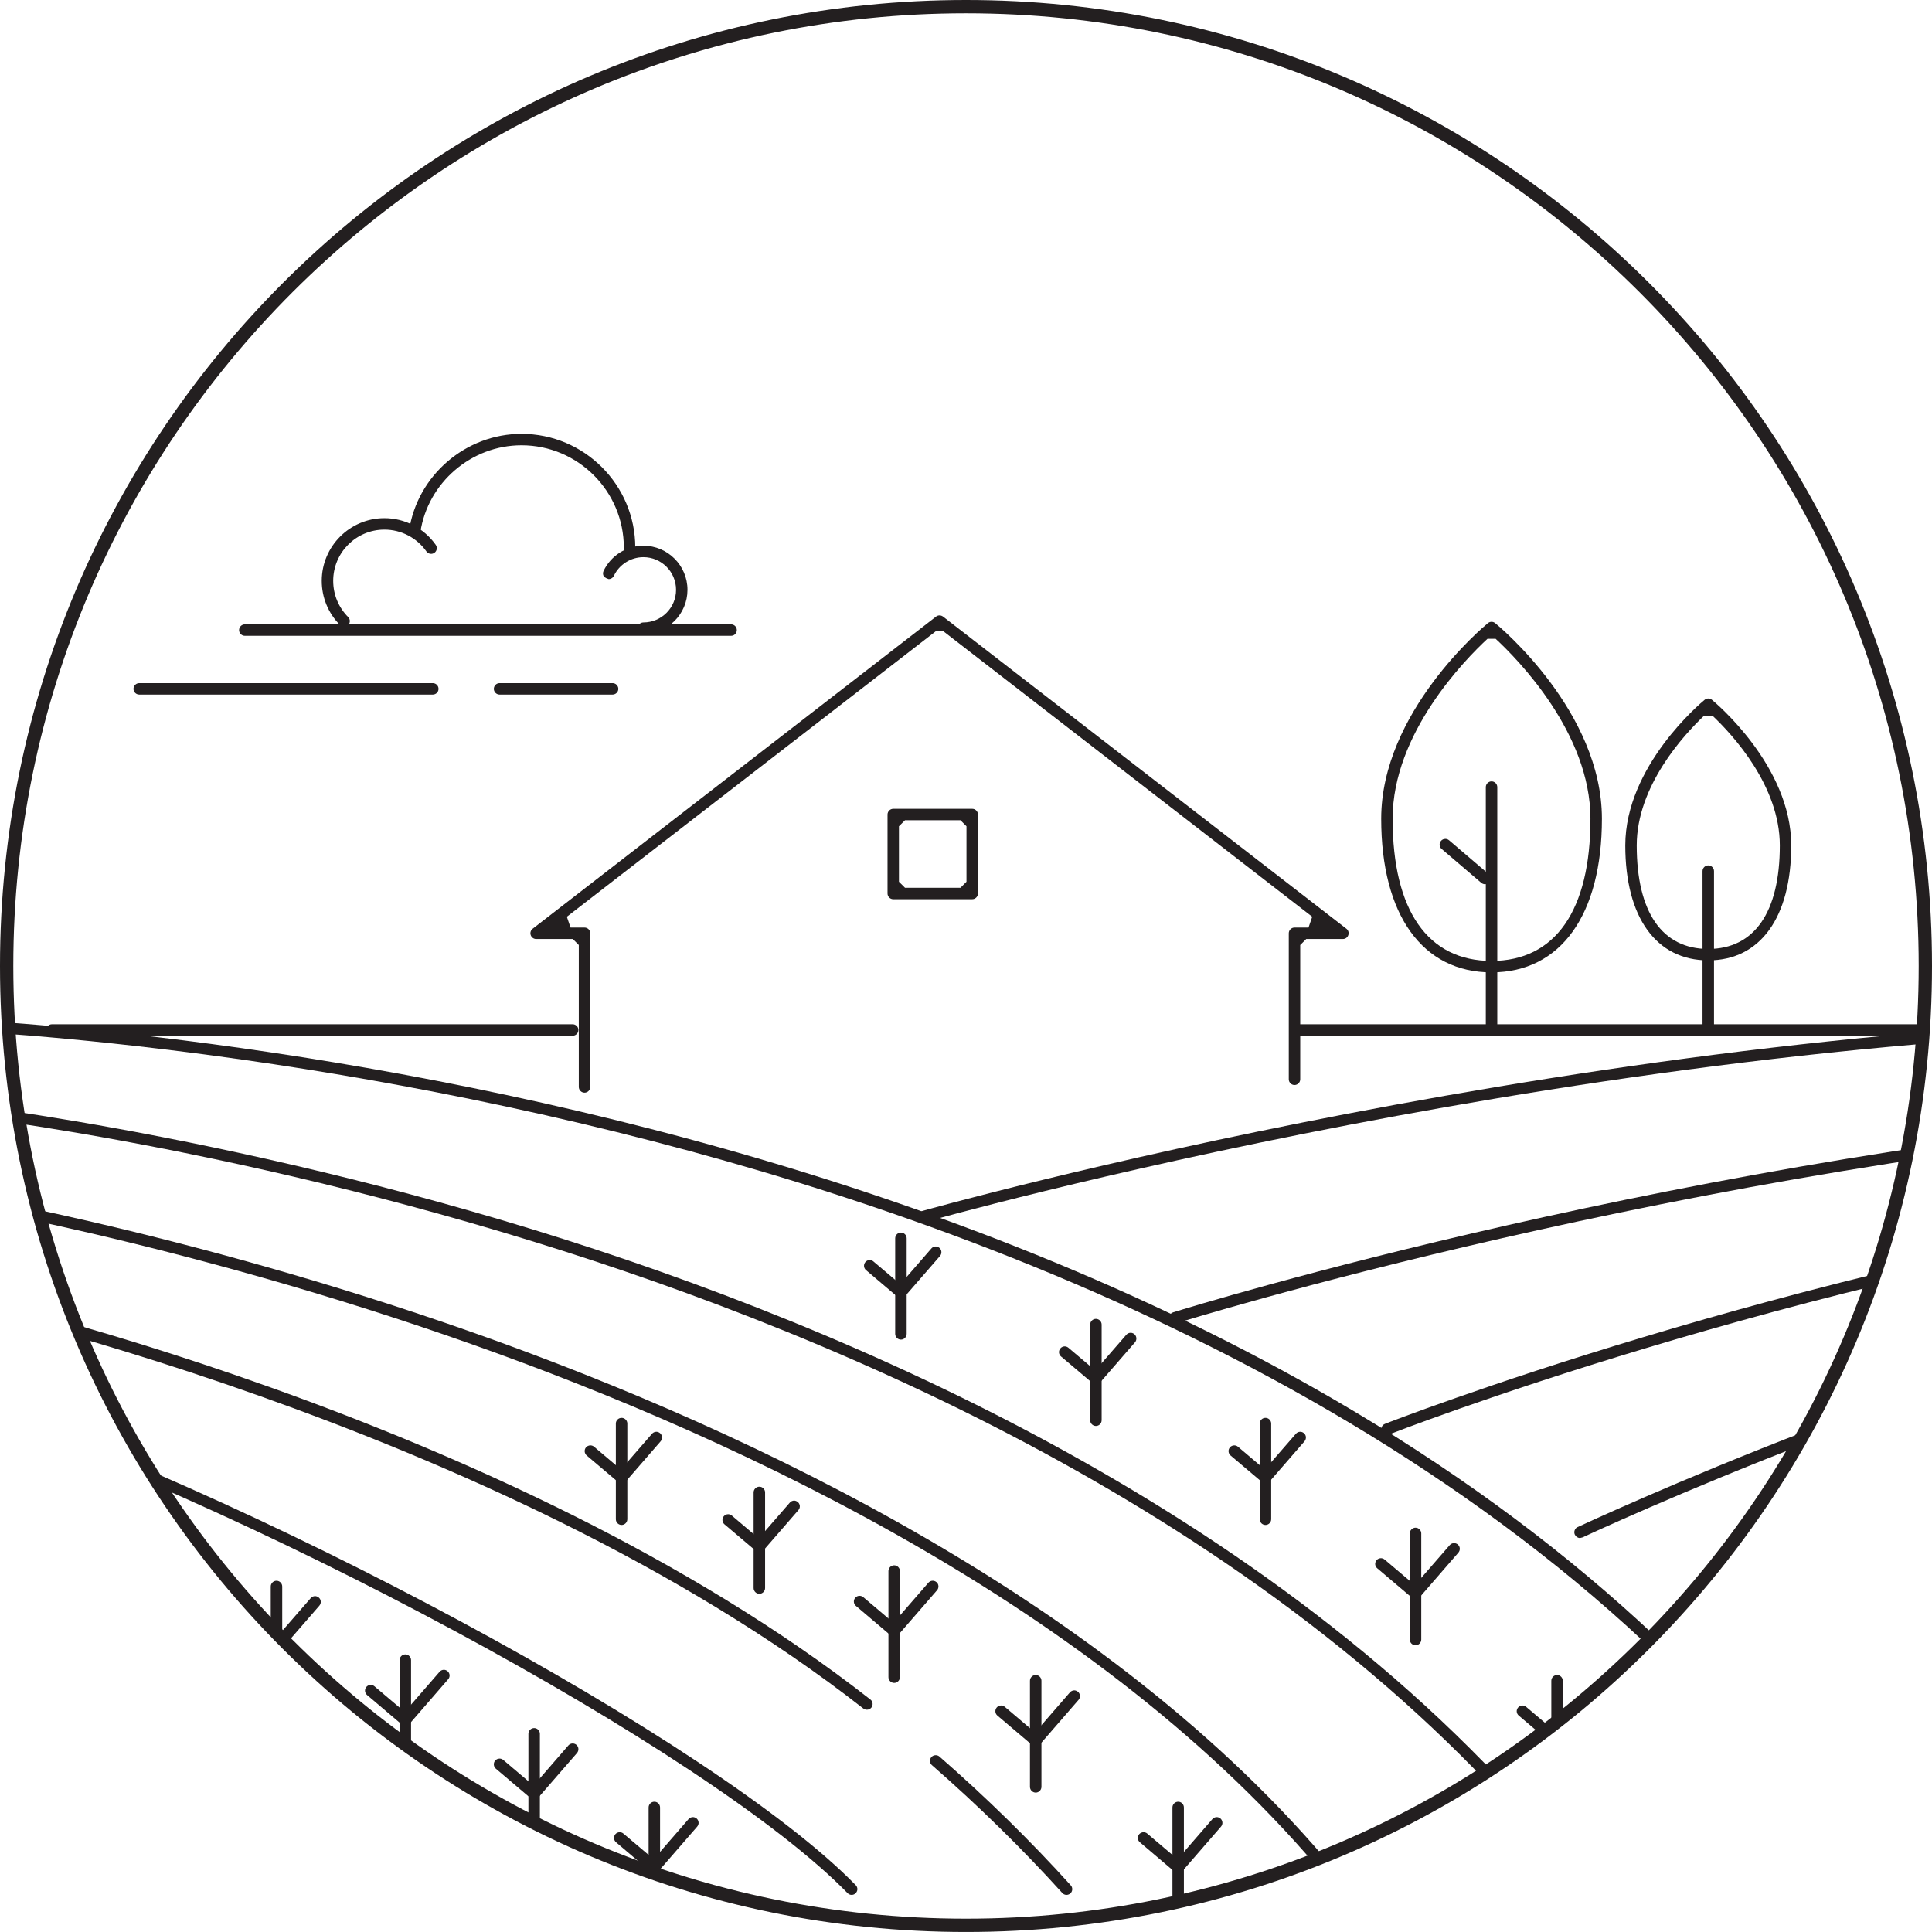
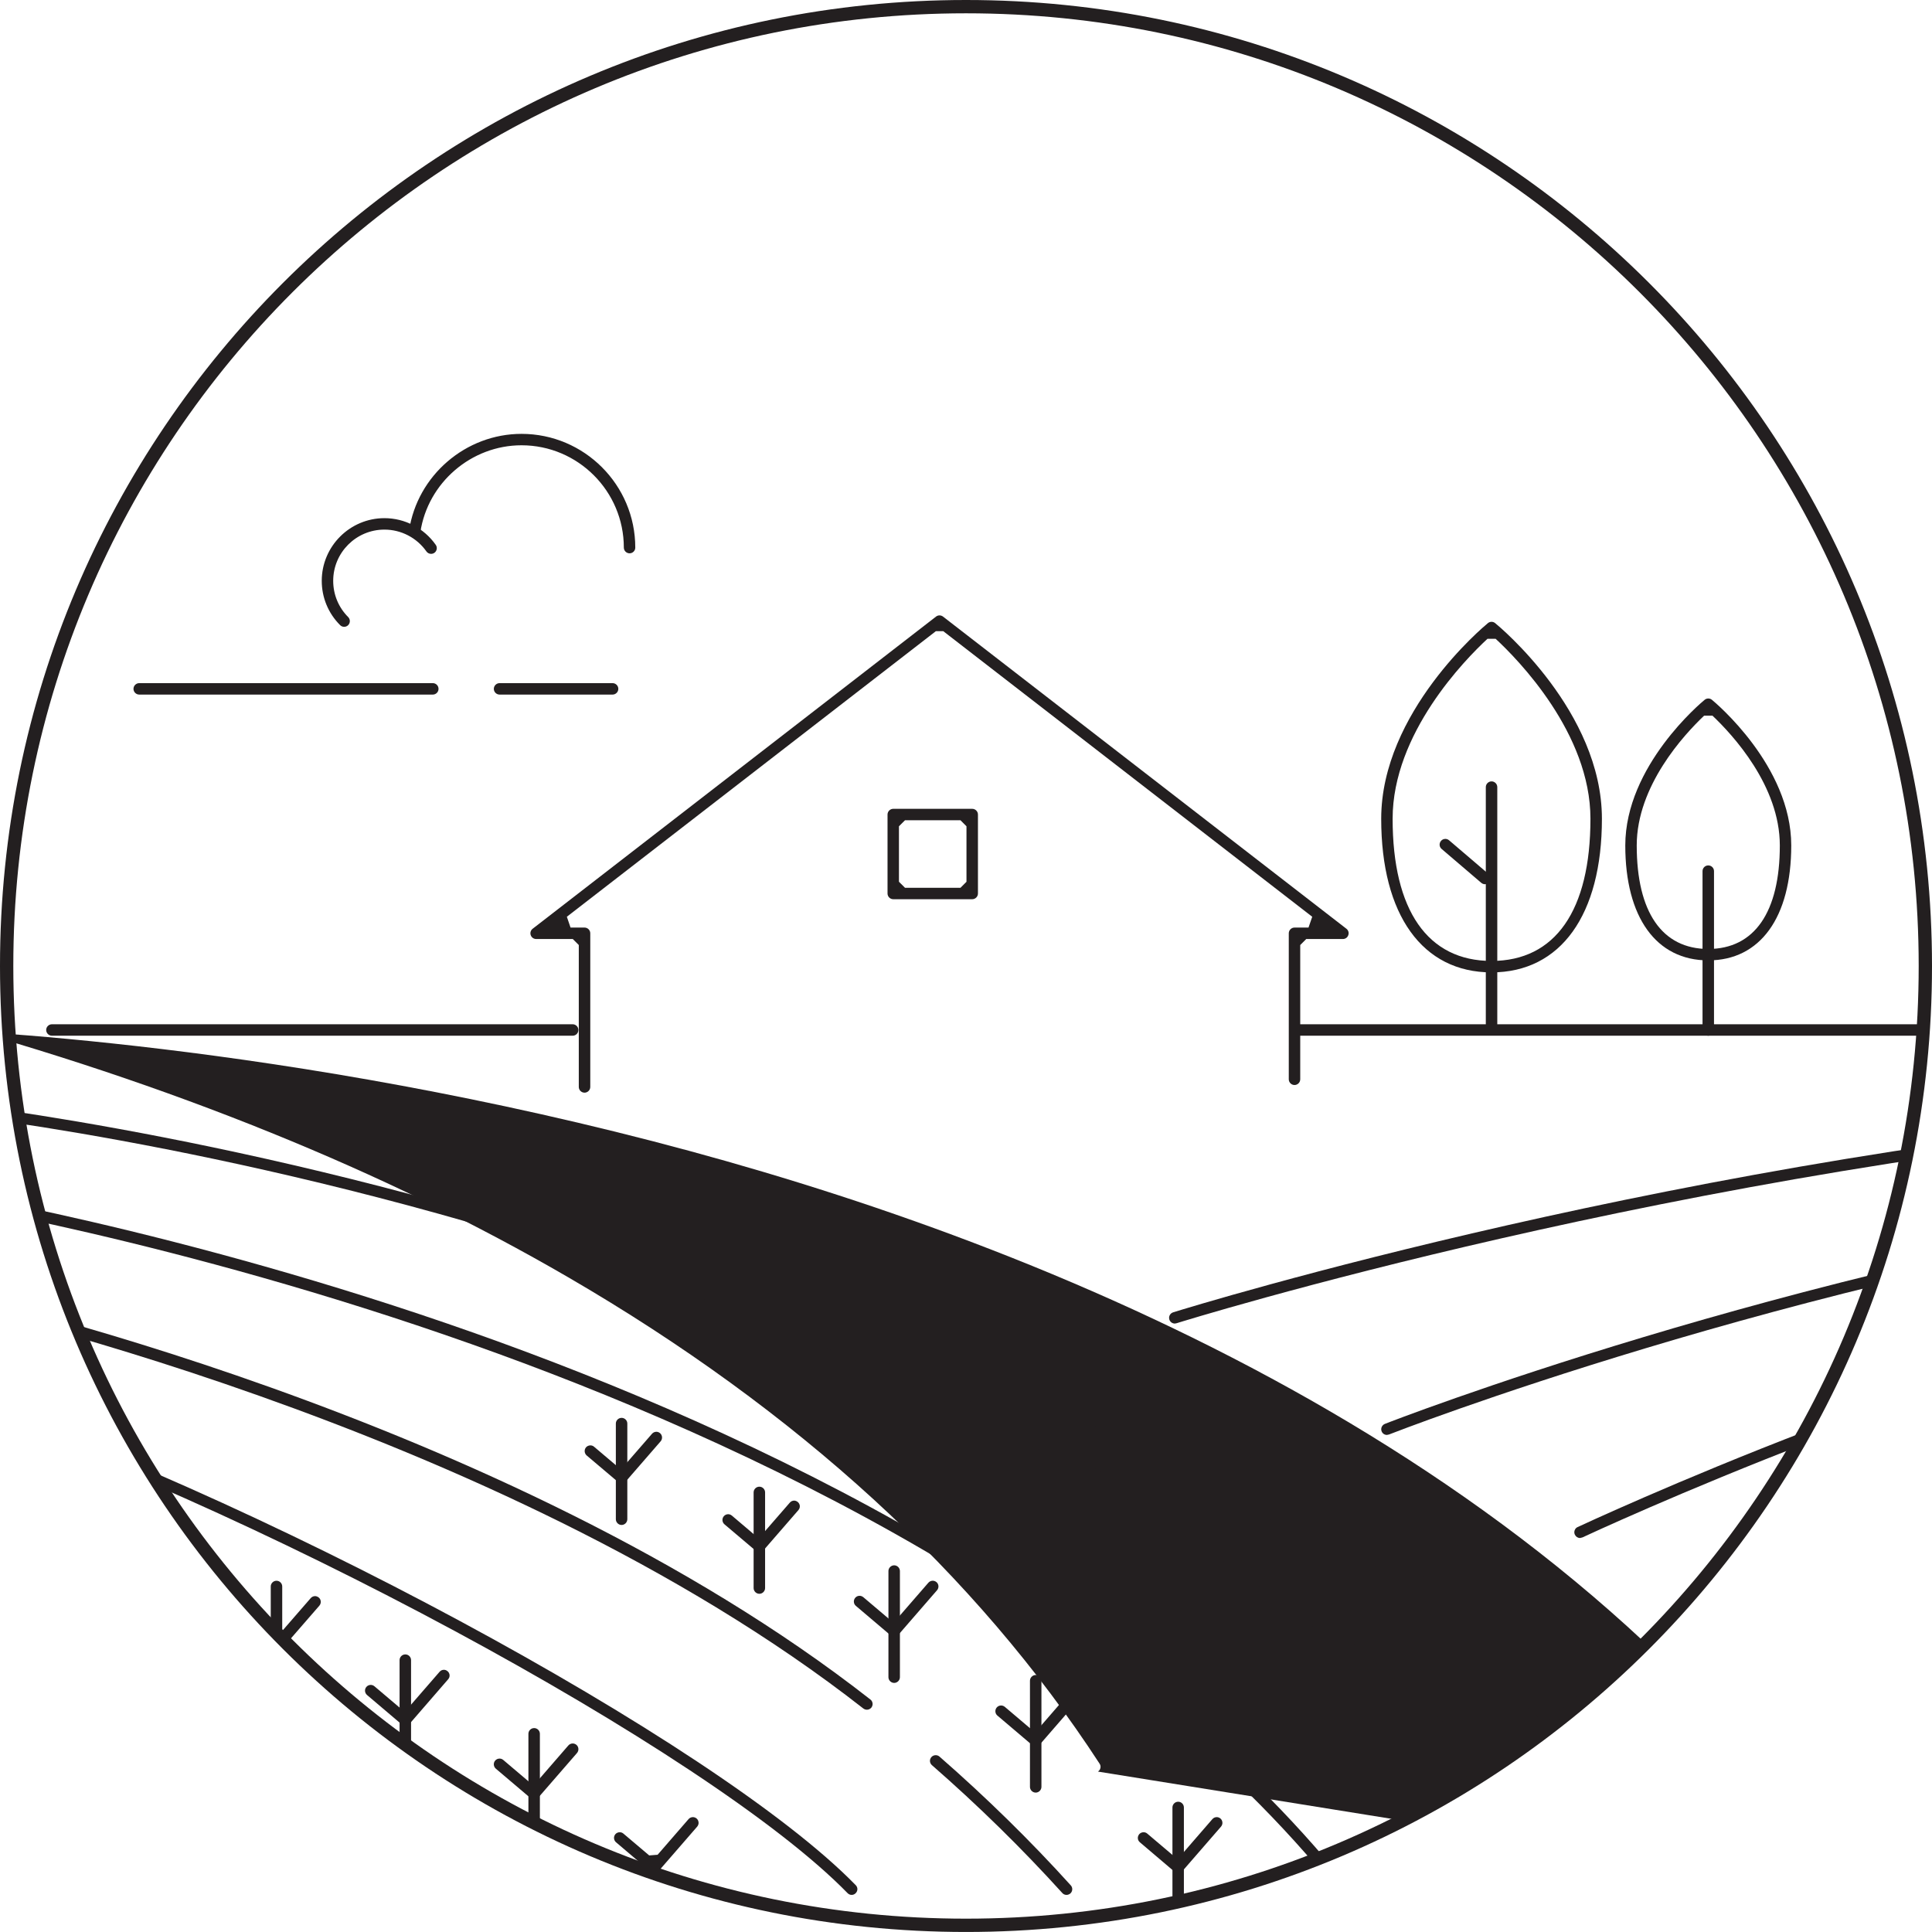
<svg xmlns="http://www.w3.org/2000/svg" xmlns:xlink="http://www.w3.org/1999/xlink" version="1.1" id="Layer_1" x="0px" y="0px" width="72.584px" height="72.583px" viewBox="0 0 72.584 72.583" enable-background="new 0 0 72.584 72.583" xml:space="preserve">
  <g>
    <defs>
      <path id="SVGID_1_" d="M0.251,36.291c0,19.905,16.136,36.042,36.041,36.042s36.042-16.137,36.042-36.042    c0-19.905-16.137-36.041-36.042-36.041S0.251,16.386,0.251,36.291" />
    </defs>
    <clipPath id="SVGID_2_">
      <use xlink:href="#SVGID_1_" overflow="visible" />
    </clipPath>
-     <path clip-path="url(#SVGID_2_)" fill="#231F20" d="M69.912,71.19c-0.072,0-0.141-0.037-0.182-0.1   c-10.432-16.02-29.575-23.982-43.796-27.842c-15.242-4.135-28.126-4.565-28.667-4.582c-0.058-0.002-0.112-0.025-0.151-0.066   c-0.039-0.042-0.06-0.096-0.059-0.152c0.003-0.115,0.098-0.209,0.211-0.209c0.14,0.002,13.333,0.405,28.778,4.596   c9.09,2.466,17.188,5.744,24.07,9.742c8.611,5.002,15.331,11.152,19.974,18.281c0.032,0.047,0.043,0.104,0.03,0.16   c-0.012,0.057-0.045,0.104-0.094,0.135C69.991,71.177,69.952,71.19,69.912,71.19" />
+     <path clip-path="url(#SVGID_2_)" fill="#231F20" d="M69.912,71.19c-0.072,0-0.141-0.037-0.182-0.1   c-10.432-16.02-29.575-23.982-43.796-27.842c-15.242-4.135-28.126-4.565-28.667-4.582c-0.058-0.002-0.112-0.025-0.151-0.066   c-0.039-0.042-0.06-0.096-0.059-0.152c0.003-0.115,0.098-0.209,0.211-0.209c9.09,2.466,17.188,5.744,24.07,9.742c8.611,5.002,15.331,11.152,19.974,18.281c0.032,0.047,0.043,0.104,0.03,0.16   c-0.012,0.057-0.045,0.104-0.094,0.135C69.991,71.177,69.952,71.19,69.912,71.19" />
    <path clip-path="url(#SVGID_2_)" fill="#231F20" d="M59.586,71.19c-0.066,0-0.13-0.031-0.171-0.086   c-9.897-12.996-26.27-20.283-38.261-24.109C8.282,42.889-2.304,41.798-2.748,41.753c-0.058-0.004-0.108-0.032-0.145-0.076   c-0.037-0.044-0.054-0.1-0.048-0.157c0.01-0.11,0.102-0.192,0.214-0.192c0.128,0.01,11.057,1.127,24.01,5.258   c12.051,3.846,28.508,11.174,38.475,24.26c0.034,0.045,0.05,0.102,0.042,0.158c-0.009,0.057-0.037,0.107-0.082,0.143   C59.679,71.173,59.634,71.19,59.586,71.19" />
    <path clip-path="url(#SVGID_2_)" fill="#231F20" d="M50.455,71.19c-0.065,0-0.127-0.029-0.168-0.082   c-8.366-10.465-22.334-16.984-32.578-20.611C6.622,46.571-2.674,45.085-2.763,45.071c-0.054-0.009-0.104-0.039-0.138-0.084   c-0.035-0.048-0.048-0.104-0.04-0.16c0.017-0.104,0.109-0.182,0.213-0.182c0.125,0.018,9.486,1.521,20.565,5.441   c10.301,3.646,24.351,10.205,32.785,20.752c0.072,0.094,0.059,0.23-0.034,0.305C50.551,71.173,50.503,71.19,50.455,71.19" />
    <path clip-path="url(#SVGID_2_)" fill="#231F20" d="M40.069,71.19c-0.063,0-0.118-0.025-0.158-0.07   c-1.509-1.666-3.156-3.283-4.9-4.805c-0.043-0.037-0.068-0.09-0.073-0.146c-0.004-0.057,0.016-0.113,0.054-0.156   c0.041-0.047,0.099-0.072,0.162-0.072c0.052,0,0.102,0.018,0.142,0.053c1.757,1.535,3.418,3.162,4.933,4.838   c0.079,0.088,0.072,0.223-0.015,0.303C40.173,71.169,40.122,71.19,40.069,71.19" />
    <path clip-path="url(#SVGID_2_)" fill="#231F20" d="M32.568,64.233c-0.049,0-0.096-0.018-0.135-0.047   C18.637,53.386-2.559,48.803-2.772,48.758c-0.114-0.024-0.188-0.14-0.166-0.255c0.022-0.098,0.11-0.17,0.212-0.17   c0.921,0.193,21.684,4.758,35.428,15.518c0.045,0.033,0.072,0.086,0.08,0.143c0.007,0.055-0.01,0.113-0.044,0.158   C32.696,64.204,32.634,64.233,32.568,64.233" />
-     <path clip-path="url(#SVGID_2_)" fill="#231F20" d="M34.721,45.914c-0.096,0-0.181-0.063-0.206-0.155   c-0.032-0.115,0.033-0.233,0.146-0.267c0.255-0.071,25.767-7.254,49.77-7.254c0.117,0,0.215,0.097,0.215,0.215   s-0.098,0.216-0.215,0.216c-24.043,0-49.397,7.164-49.65,7.236L34.721,45.914z" />
    <path clip-path="url(#SVGID_2_)" fill="#231F20" d="M44.137,49.725c-0.095,0-0.177-0.062-0.205-0.151   c-0.035-0.112,0.026-0.233,0.141-0.27c0.78-0.242,19.32-5.954,40.34-7.63h0.003c0.126,0,0.22,0.089,0.229,0.198   c0.009,0.117-0.079,0.221-0.197,0.23c-21.274,1.695-40.063,7.555-40.248,7.612L44.137,49.725z" />
    <path clip-path="url(#SVGID_2_)" fill="#231F20" d="M52.106,53.909c-0.09,0-0.167-0.053-0.199-0.135   c-0.044-0.109,0.011-0.234,0.121-0.279c0.146-0.059,14.983-5.845,32.371-8.384h0.005c0.135,0,0.223,0.078,0.237,0.183   c0.01,0.056-0.006,0.112-0.04,0.158c-0.033,0.047-0.085,0.076-0.141,0.084c-17.439,2.547-32.133,8.303-32.277,8.357L52.106,53.909z   " />
    <path clip-path="url(#SVGID_2_)" fill="#231F20" d="M59.361,57.782c-0.084,0-0.158-0.049-0.194-0.125   c-0.025-0.053-0.028-0.109-0.008-0.164c0.019-0.055,0.058-0.098,0.109-0.121c0.146-0.068,14.688-6.861,25.13-8.436h0.006   c0.135,0,0.223,0.076,0.237,0.182c0.01,0.055-0.005,0.111-0.039,0.157c-0.033,0.047-0.084,0.077-0.14,0.085   c-10.355,1.563-24.868,8.332-25.011,8.4L59.361,57.782z" />
    <path clip-path="url(#SVGID_2_)" fill="#231F20" d="M31.997,71.19c-0.06,0-0.113-0.023-0.154-0.066   c-5.2-5.334-22.681-14.748-34.637-18.656c-0.056-0.018-0.1-0.055-0.125-0.105s-0.03-0.109-0.013-0.164   c0.029-0.088,0.111-0.148,0.203-0.148C9.345,55.983,26.912,65.452,32.15,70.825c0.039,0.041,0.063,0.094,0.062,0.152   c-0.001,0.057-0.025,0.109-0.066,0.15S32.053,71.19,31.997,71.19" />
    <path clip-path="url(#SVGID_2_)" fill="#231F20" d="M21.961,41.051c-0.118,0-0.216-0.097-0.216-0.215v-5.332l-0.226-0.226h-1.377   c-0.092,0-0.173-0.059-0.203-0.146c-0.03-0.087,0-0.184,0.073-0.24l15.154-11.727c0.037-0.029,0.083-0.045,0.131-0.045   c0.049,0,0.094,0.016,0.132,0.045l15.156,11.728c0.071,0.055,0.102,0.152,0.07,0.238c-0.028,0.088-0.109,0.147-0.202,0.147h-1.378   l-0.226,0.226v5.044c0,0.118-0.097,0.215-0.215,0.215s-0.215-0.097-0.215-0.215v-5.485c0-0.118,0.097-0.215,0.215-0.215h0.526   l0.14-0.406L35.438,23.713h-0.278L21.296,34.442l0.139,0.406h0.526c0.117,0,0.215,0.097,0.215,0.215v5.773   C22.176,40.954,22.078,41.051,21.961,41.051" />
    <path clip-path="url(#SVGID_2_)" fill="#231F20" d="M56.036,36.532c-2.595,0-4.145-2.158-4.145-5.772   c0-4.003,3.845-7.216,4.01-7.351c0.037-0.03,0.085-0.048,0.135-0.048s0.099,0.018,0.136,0.049c0.164,0.134,4.011,3.329,4.011,7.35   C60.183,34.374,58.633,36.532,56.036,36.532 M55.883,24c-0.836,0.773-3.563,3.548-3.563,6.76c0,3.445,1.32,5.342,3.716,5.342   c2.397,0,3.716-1.897,3.716-5.342c0-3.212-2.726-5.987-3.561-6.76H55.883z" />
    <path clip-path="url(#SVGID_2_)" fill="#231F20" d="M64.178,36.081c-1.952,0-3.117-1.614-3.117-4.318   c0-2.992,2.86-5.372,2.982-5.472c0.039-0.032,0.085-0.049,0.136-0.049s0.098,0.017,0.137,0.049c0.12,0.1,2.98,2.48,2.98,5.472   C67.296,34.467,66.13,36.081,64.178,36.081 M64.023,26.887c-0.763,0.722-2.532,2.643-2.532,4.876c0,2.508,0.954,3.889,2.687,3.889   c1.734,0,2.689-1.381,2.689-3.889c0-2.241-1.771-4.157-2.532-4.877L64.023,26.887z" />
    <path clip-path="url(#SVGID_2_)" fill="#231F20" d="M56.037,38.849c-0.118,0-0.216-0.097-0.216-0.215v-9.063   c0-0.118,0.098-0.215,0.216-0.215c0.117,0,0.215,0.097,0.215,0.215v9.063C56.252,38.752,56.154,38.849,56.037,38.849" />
    <path clip-path="url(#SVGID_2_)" fill="#231F20" d="M64.178,38.911c-0.117,0-0.215-0.097-0.215-0.215v-5.969   c0-0.118,0.098-0.214,0.215-0.214c0.118,0,0.216,0.096,0.216,0.214v5.969C64.394,38.814,64.296,38.911,64.178,38.911" />
    <path clip-path="url(#SVGID_2_)" fill="#231F20" d="M55.791,33.22c-0.052,0-0.101-0.019-0.14-0.052l-1.491-1.274   c-0.09-0.076-0.1-0.212-0.022-0.302c0.04-0.048,0.099-0.075,0.163-0.075c0.036,0,0.09,0.009,0.14,0.052l1.49,1.273   c0.044,0.037,0.069,0.089,0.075,0.147c0.004,0.056-0.015,0.111-0.052,0.155C55.912,33.193,55.854,33.22,55.791,33.22" />
    <path clip-path="url(#SVGID_2_)" fill="#231F20" d="M33.559,33.783c-0.117,0-0.215-0.096-0.215-0.215v-2.966   c0-0.119,0.098-0.215,0.215-0.215h2.967c0.117,0,0.215,0.096,0.215,0.215v2.966c0,0.119-0.098,0.215-0.215,0.215H33.559z    M33.773,31.043v2.084l0.228,0.227h2.083l0.226-0.227v-2.084l-0.226-0.227h-2.083L33.773,31.043z" />
    <path clip-path="url(#SVGID_2_)" fill="#231F20" d="M24.582,70.368c-0.051,0-0.1-0.02-0.139-0.051l-1.299-1.104   c-0.09-0.076-0.102-0.213-0.025-0.303c0.04-0.047,0.101-0.074,0.163-0.074c0.036,0,0.089,0.008,0.139,0.051l0.969,0.82l0.316-0.025   l1.163-1.34c0.041-0.047,0.102-0.074,0.162-0.074c0.037,0,0.091,0.01,0.142,0.053c0.043,0.039,0.068,0.09,0.072,0.148   c0.005,0.057-0.015,0.111-0.052,0.156l-1.448,1.668C24.704,70.341,24.646,70.368,24.582,70.368" />
-     <path clip-path="url(#SVGID_2_)" fill="#231F20" d="M24.584,72.106c-0.118,0-0.216-0.098-0.216-0.215v-3.986   c0-0.119,0.098-0.215,0.216-0.215c0.117,0,0.214,0.096,0.214,0.215v3.986C24.798,72.009,24.701,72.106,24.584,72.106" />
    <path clip-path="url(#SVGID_2_)" fill="#231F20" d="M44.263,70.368c-0.052,0-0.101-0.02-0.14-0.051l-1.299-1.104   c-0.044-0.037-0.071-0.088-0.076-0.145c-0.004-0.059,0.015-0.113,0.051-0.158c0.041-0.047,0.102-0.074,0.164-0.074   c0.036,0,0.09,0.008,0.139,0.051l0.968,0.82l0.317-0.025l1.162-1.34c0.041-0.047,0.101-0.074,0.162-0.074   c0.036,0,0.092,0.01,0.142,0.053c0.043,0.039,0.068,0.09,0.072,0.148c0.005,0.057-0.015,0.111-0.052,0.156l-1.448,1.668   C44.384,70.341,44.325,70.368,44.263,70.368" />
    <path clip-path="url(#SVGID_2_)" fill="#231F20" d="M44.264,72.106c-0.118,0-0.216-0.098-0.216-0.215v-3.986   c0-0.119,0.098-0.215,0.216-0.215c0.117,0,0.214,0.096,0.214,0.215v3.986C44.478,72.009,44.381,72.106,44.264,72.106" />
    <path clip-path="url(#SVGID_2_)" fill="#231F20" d="M38.911,65.606c-0.036,0-0.091-0.01-0.141-0.051l-1.299-1.102   c-0.09-0.076-0.101-0.213-0.025-0.303c0.041-0.049,0.102-0.076,0.164-0.076c0.035,0,0.089,0.01,0.14,0.051l0.967,0.82l0.317-0.025   l1.162-1.338c0.041-0.047,0.102-0.076,0.162-0.076c0.037,0,0.091,0.012,0.143,0.055c0.043,0.037,0.067,0.09,0.071,0.146   c0.006,0.057-0.014,0.113-0.051,0.156l-1.449,1.67C39.031,65.581,38.973,65.606,38.911,65.606" />
    <path clip-path="url(#SVGID_2_)" fill="#231F20" d="M38.911,67.347c-0.118,0-0.216-0.098-0.216-0.215v-3.988   c0-0.117,0.098-0.215,0.216-0.215c0.117,0,0.215,0.098,0.215,0.215v3.988C39.126,67.249,39.028,67.347,38.911,67.347" />
    <path clip-path="url(#SVGID_2_)" fill="#231F20" d="M33.594,61.487c-0.051,0-0.101-0.02-0.14-0.053l-1.299-1.102   c-0.091-0.076-0.102-0.213-0.025-0.303c0.04-0.049,0.101-0.076,0.163-0.076c0.035,0,0.089,0.01,0.14,0.051l0.968,0.82l0.316-0.025   l1.162-1.338c0.041-0.047,0.102-0.074,0.163-0.074c0.036,0,0.091,0.01,0.142,0.053c0.089,0.076,0.098,0.213,0.021,0.303   l-1.449,1.67C33.714,61.46,33.655,61.487,33.594,61.487" />
    <path clip-path="url(#SVGID_2_)" fill="#231F20" d="M33.594,63.226c-0.118,0-0.216-0.098-0.216-0.215v-3.988   c0-0.117,0.098-0.215,0.216-0.215c0.117,0,0.215,0.098,0.215,0.215v3.988C33.809,63.128,33.711,63.226,33.594,63.226" />
    <path clip-path="url(#SVGID_2_)" fill="#231F20" d="M28.529,58.312c-0.053,0-0.101-0.02-0.14-0.053l-1.172-0.992   c-0.089-0.076-0.101-0.213-0.024-0.303c0.041-0.049,0.102-0.076,0.163-0.076c0.036,0,0.091,0.01,0.141,0.053l0.838,0.711   l0.317-0.025l1.021-1.174c0.041-0.047,0.099-0.076,0.162-0.076c0.036,0,0.09,0.012,0.14,0.055c0.043,0.037,0.07,0.09,0.074,0.146   c0.003,0.057-0.015,0.111-0.052,0.154l-1.307,1.506C28.649,58.284,28.591,58.312,28.529,58.312" />
    <path clip-path="url(#SVGID_2_)" fill="#231F20" d="M28.529,59.878c-0.118,0-0.216-0.098-0.216-0.215v-3.594   c0-0.119,0.098-0.215,0.216-0.215c0.117,0,0.215,0.096,0.215,0.215v3.594C28.744,59.78,28.646,59.878,28.529,59.878" />
    <path clip-path="url(#SVGID_2_)" fill="#231F20" d="M23.352,55.724c-0.052,0-0.1-0.018-0.138-0.051l-1.173-0.992   c-0.089-0.078-0.101-0.213-0.025-0.305c0.041-0.047,0.103-0.074,0.165-0.074c0.035,0,0.089,0.008,0.138,0.051l0.84,0.711   l0.316-0.025l1.021-1.174c0.041-0.047,0.1-0.074,0.163-0.074c0.036,0,0.09,0.01,0.14,0.053c0.089,0.078,0.099,0.215,0.021,0.305   l-1.306,1.504C23.473,55.698,23.415,55.724,23.352,55.724" />
    <path clip-path="url(#SVGID_2_)" fill="#231F20" d="M23.353,57.292c-0.118,0-0.216-0.098-0.216-0.215v-3.596   c0-0.117,0.098-0.213,0.216-0.213c0.117,0,0.215,0.096,0.215,0.213v3.596C23.567,57.194,23.47,57.292,23.353,57.292" />
-     <path clip-path="url(#SVGID_2_)" fill="#231F20" d="M63.85,70.368c-0.052,0-0.101-0.02-0.14-0.051l-1.299-1.104   c-0.091-0.076-0.103-0.211-0.025-0.303c0.04-0.047,0.101-0.074,0.163-0.074c0.036,0,0.089,0.008,0.139,0.051l0.969,0.82   l0.316-0.025l1.162-1.34c0.041-0.047,0.102-0.074,0.163-0.074c0.036,0,0.091,0.01,0.142,0.053c0.043,0.039,0.068,0.09,0.072,0.148   c0.004,0.057-0.015,0.111-0.052,0.156l-1.448,1.668C63.971,70.341,63.911,70.368,63.85,70.368" />
    <path clip-path="url(#SVGID_2_)" fill="#231F20" d="M63.85,72.106c-0.118,0-0.216-0.098-0.216-0.215v-3.986   c0-0.119,0.098-0.215,0.216-0.215c0.117,0,0.215,0.096,0.215,0.215v3.986C64.064,72.009,63.967,72.106,63.85,72.106" />
    <path clip-path="url(#SVGID_2_)" fill="#231F20" d="M58.497,65.606c-0.052,0-0.101-0.02-0.14-0.051l-1.299-1.102   c-0.044-0.037-0.071-0.09-0.076-0.148c-0.004-0.055,0.015-0.111,0.051-0.154c0.041-0.049,0.102-0.076,0.164-0.076   c0.035,0,0.09,0.01,0.14,0.051l0.967,0.82l0.317-0.025l1.162-1.338c0.041-0.047,0.101-0.076,0.162-0.076   c0.036,0,0.09,0.012,0.142,0.055c0.043,0.037,0.068,0.09,0.072,0.146c0.005,0.057-0.015,0.111-0.052,0.154l-1.448,1.672   C58.618,65.581,58.56,65.606,58.497,65.606" />
    <path clip-path="url(#SVGID_2_)" fill="#231F20" d="M58.498,67.347c-0.118,0-0.216-0.098-0.216-0.215v-3.988   c0-0.117,0.098-0.215,0.216-0.215c0.117,0,0.214,0.098,0.214,0.215v3.988C58.712,67.249,58.615,67.347,58.498,67.347" />
    <path clip-path="url(#SVGID_2_)" fill="#231F20" d="M53.18,60.073c-0.051,0-0.1-0.02-0.138-0.051l-1.301-1.104   c-0.044-0.037-0.071-0.09-0.076-0.146c-0.004-0.057,0.015-0.113,0.051-0.156c0.041-0.049,0.102-0.076,0.164-0.076   c0.035,0,0.089,0.01,0.14,0.051l0.967,0.82l0.316-0.025l1.163-1.338c0.041-0.047,0.102-0.074,0.163-0.074   c0.036,0,0.092,0.01,0.142,0.053c0.089,0.078,0.097,0.213,0.02,0.303l-1.448,1.67C53.301,60.046,53.241,60.073,53.18,60.073" />
    <path clip-path="url(#SVGID_2_)" fill="#231F20" d="M53.181,61.812c-0.118,0-0.216-0.098-0.216-0.215v-3.988   c0-0.117,0.098-0.215,0.216-0.215c0.117,0,0.215,0.098,0.215,0.215v3.988C53.396,61.714,53.298,61.812,53.181,61.812" />
    <path clip-path="url(#SVGID_2_)" fill="#231F20" d="M47.543,55.724c-0.036,0-0.091-0.01-0.139-0.051l-1.173-0.992   c-0.089-0.078-0.101-0.213-0.024-0.303c0.041-0.051,0.102-0.076,0.164-0.076c0.036,0,0.09,0.008,0.14,0.051l0.838,0.711   l0.317-0.025l1.021-1.174c0.041-0.047,0.099-0.074,0.162-0.074c0.036,0,0.09,0.01,0.14,0.053c0.043,0.037,0.07,0.09,0.074,0.148   c0.003,0.055-0.015,0.111-0.052,0.156l-1.307,1.504C47.663,55.698,47.604,55.724,47.543,55.724" />
    <path clip-path="url(#SVGID_2_)" fill="#231F20" d="M47.543,57.292c-0.118,0-0.216-0.098-0.216-0.215v-3.596   c0-0.117,0.098-0.213,0.216-0.213c0.117,0,0.215,0.096,0.215,0.213v3.596C47.758,57.194,47.66,57.292,47.543,57.292" />
    <path clip-path="url(#SVGID_2_)" fill="#231F20" d="M41.172,52.007c-0.051,0-0.1-0.02-0.138-0.053l-1.173-0.993   c-0.044-0.037-0.07-0.089-0.075-0.146c-0.004-0.058,0.015-0.113,0.052-0.156c0.041-0.049,0.101-0.076,0.162-0.076   c0.036,0,0.09,0.01,0.139,0.051l0.84,0.711l0.316-0.025l1.021-1.174c0.041-0.047,0.1-0.074,0.162-0.074   c0.037,0,0.09,0.01,0.141,0.053c0.089,0.078,0.1,0.214,0.022,0.305l-1.307,1.504C41.293,51.979,41.233,52.007,41.172,52.007" />
    <path clip-path="url(#SVGID_2_)" fill="#231F20" d="M41.173,53.573c-0.118,0-0.216-0.098-0.216-0.215v-3.594   c0-0.118,0.098-0.215,0.216-0.215c0.117,0,0.215,0.097,0.215,0.215v3.594C41.388,53.476,41.29,53.573,41.173,53.573" />
    <path clip-path="url(#SVGID_2_)" fill="#231F20" d="M33.847,48.763c-0.051,0-0.101-0.019-0.14-0.052l-1.171-0.993   c-0.044-0.037-0.07-0.089-0.075-0.145c-0.005-0.059,0.014-0.114,0.051-0.158c0.041-0.049,0.101-0.075,0.163-0.075   c0.036,0,0.09,0.009,0.139,0.052l0.84,0.711l0.317-0.025l1.02-1.174c0.041-0.047,0.1-0.075,0.162-0.075   c0.037,0,0.09,0.01,0.141,0.053c0.089,0.078,0.1,0.214,0.022,0.304l-1.307,1.504C33.967,48.737,33.909,48.763,33.847,48.763" />
    <path clip-path="url(#SVGID_2_)" fill="#231F20" d="M33.848,50.329c-0.118,0-0.216-0.097-0.216-0.215v-3.593   c0-0.118,0.098-0.214,0.216-0.214c0.117,0,0.215,0.096,0.215,0.214v3.593C34.063,50.232,33.965,50.329,33.848,50.329" />
    <path clip-path="url(#SVGID_2_)" fill="#231F20" d="M20.068,67.601c-0.052,0-0.1-0.02-0.14-0.051l-1.3-1.102   c-0.09-0.078-0.102-0.213-0.025-0.303c0.041-0.049,0.102-0.076,0.164-0.076c0.036,0,0.089,0.008,0.14,0.051l0.967,0.82l0.317-0.025   l1.162-1.34c0.041-0.047,0.102-0.074,0.163-0.074c0.036,0,0.091,0.01,0.142,0.053c0.089,0.078,0.097,0.215,0.02,0.305l-1.448,1.668   C20.188,67.573,20.13,67.601,20.068,67.601" />
    <path clip-path="url(#SVGID_2_)" fill="#231F20" d="M20.068,69.339c-0.118,0-0.216-0.098-0.216-0.215v-3.986   c0-0.119,0.098-0.215,0.216-0.215c0.117,0,0.215,0.096,0.215,0.215v3.986C20.283,69.241,20.186,69.339,20.068,69.339" />
    <path clip-path="url(#SVGID_2_)" fill="#231F20" d="M15.228,64.833c-0.052,0-0.101-0.02-0.14-0.051l-1.299-1.102   c-0.09-0.078-0.102-0.213-0.025-0.303c0.041-0.049,0.102-0.076,0.163-0.076c0.036,0,0.089,0.008,0.14,0.051l0.968,0.82l0.317-0.025   l1.162-1.338c0.041-0.049,0.102-0.076,0.162-0.076c0.036,0,0.09,0.01,0.141,0.055c0.044,0.037,0.069,0.09,0.074,0.146   c0.004,0.057-0.016,0.111-0.053,0.154l-1.447,1.67C15.348,64.808,15.29,64.833,15.228,64.833" />
    <path clip-path="url(#SVGID_2_)" fill="#231F20" d="M15.228,66.571c-0.118,0-0.216-0.098-0.216-0.215V62.37   c0-0.119,0.098-0.215,0.216-0.215c0.117,0,0.215,0.096,0.215,0.215v3.986C15.442,66.474,15.345,66.571,15.228,66.571" />
    <path clip-path="url(#SVGID_2_)" fill="#231F20" d="M10.388,62.065c-0.036,0-0.09-0.008-0.14-0.051l-1.3-1.102   c-0.09-0.078-0.102-0.213-0.025-0.303c0.041-0.049,0.102-0.076,0.164-0.076c0.036,0,0.089,0.008,0.14,0.051l0.967,0.82l0.316-0.025   l1.163-1.338c0.041-0.047,0.102-0.076,0.162-0.076c0.037,0,0.091,0.012,0.143,0.055c0.089,0.076,0.098,0.213,0.021,0.303   l-1.449,1.668C10.508,62.038,10.449,62.065,10.388,62.065" />
    <path clip-path="url(#SVGID_2_)" fill="#231F20" d="M10.388,63.804c-0.118,0-0.216-0.098-0.216-0.215v-3.986   c0-0.119,0.098-0.215,0.216-0.215c0.117,0,0.215,0.096,0.215,0.215v3.986C10.603,63.706,10.505,63.804,10.388,63.804" />
    <path clip-path="url(#SVGID_2_)" fill="#231F20" d="M5.519,59.554c-0.052,0-0.101-0.02-0.14-0.053L4.08,58.399   c-0.044-0.037-0.071-0.088-0.076-0.146C4,58.196,4.019,58.142,4.055,58.099c0.041-0.049,0.101-0.076,0.163-0.076   c0.036,0,0.089,0.008,0.139,0.051l0.969,0.82l0.317-0.025l1.161-1.34c0.041-0.047,0.102-0.074,0.162-0.074   c0.037,0,0.091,0.01,0.143,0.053c0.043,0.037,0.068,0.09,0.072,0.146c0.005,0.057-0.015,0.113-0.052,0.156l-1.449,1.67   C5.639,59.526,5.58,59.554,5.519,59.554" />
    <path clip-path="url(#SVGID_2_)" fill="#231F20" d="M5.519,61.292c-0.118,0-0.216-0.098-0.216-0.215v-3.986   c0-0.119,0.098-0.215,0.216-0.215c0.117,0,0.215,0.096,0.215,0.215v3.986C5.733,61.194,5.636,61.292,5.519,61.292" />
-     <path clip-path="url(#SVGID_2_)" fill="#231F20" d="M9.198,23.887c-0.118,0-0.216-0.097-0.216-0.215s0.098-0.215,0.216-0.215h18.27   c0.118,0,0.214,0.097,0.214,0.215s-0.096,0.215-0.214,0.215H9.198z" />
    <path clip-path="url(#SVGID_2_)" fill="#231F20" d="M12.93,23.549c-0.059,0-0.111-0.022-0.151-0.062   c-0.446-0.445-0.691-1.037-0.691-1.666c0-1.297,1.058-2.354,2.355-2.354c0.766,0,1.487,0.375,1.928,1.003   c0.068,0.097,0.045,0.231-0.051,0.299c-0.036,0.025-0.079,0.039-0.124,0.039c-0.071,0-0.136-0.034-0.176-0.091   c-0.361-0.514-0.95-0.82-1.577-0.82c-1.063,0-1.925,0.863-1.925,1.924c0,0.514,0.199,0.998,0.563,1.362   c0.083,0.084,0.083,0.22-0.001,0.304C13.04,23.527,12.987,23.549,12.93,23.549" />
    <path clip-path="url(#SVGID_2_)" fill="#231F20" d="M23.652,20.788c-0.117,0-0.215-0.097-0.215-0.215   c0-2.119-1.724-3.844-3.844-3.844c-1.885,0-3.519,1.404-3.8,3.265c-0.017,0.105-0.107,0.183-0.212,0.183   c-0.089-0.011-0.14-0.041-0.173-0.088c-0.034-0.046-0.049-0.103-0.039-0.158c0.312-2.071,2.129-3.631,4.224-3.631   c2.357,0,4.274,1.917,4.274,4.273C23.868,20.691,23.771,20.788,23.652,20.788" />
-     <path clip-path="url(#SVGID_2_)" fill="#231F20" d="M24.172,23.814c-0.118,0-0.216-0.096-0.216-0.214s0.098-0.215,0.216-0.215   c0.677,0,1.227-0.55,1.227-1.226c0-0.677-0.55-1.227-1.227-1.227c-0.473,0-0.907,0.276-1.109,0.701   c-0.036,0.075-0.112,0.123-0.195,0.123c-0.143-0.046-0.182-0.088-0.202-0.142c-0.018-0.055-0.015-0.113,0.01-0.165   c0.272-0.574,0.86-0.947,1.497-0.947c0.912,0,1.655,0.744,1.655,1.657S25.084,23.814,24.172,23.814" />
    <path clip-path="url(#SVGID_2_)" fill="#231F20" d="M18.769,26.095c-0.118,0-0.216-0.097-0.216-0.215s0.098-0.215,0.216-0.215   h4.245c0.118,0,0.216,0.097,0.216,0.215s-0.098,0.215-0.216,0.215H18.769z" />
    <path clip-path="url(#SVGID_2_)" fill="#231F20" d="M5.231,26.095c-0.118,0-0.216-0.097-0.216-0.215s0.098-0.215,0.216-0.215h11.03   c0.118,0,0.214,0.097,0.214,0.215s-0.096,0.215-0.214,0.215H5.231z" />
    <path clip-path="url(#SVGID_2_)" fill="#231F20" d="M64.799,61.835c-0.071,0-0.139-0.035-0.179-0.096   c-0.064-0.098-0.039-0.232,0.06-0.299c8.935-5.988,19.265-8.59,19.701-8.697h0.018c0.138,0,0.217,0.066,0.24,0.158   c0.014,0.057,0.005,0.113-0.026,0.162c-0.029,0.049-0.077,0.082-0.132,0.098c-0.106,0.025-10.632,2.652-19.563,8.637   C64.884,61.821,64.842,61.835,64.799,61.835" />
    <path clip-path="url(#SVGID_2_)" fill="#231F20" d="M1.951,38.911c-0.118,0-0.216-0.097-0.216-0.215s0.098-0.215,0.216-0.215   h19.564c0.119,0,0.215,0.097,0.215,0.215s-0.096,0.215-0.215,0.215H1.951z" />
    <path clip-path="url(#SVGID_2_)" fill="#231F20" d="M48.849,38.911c-0.118,0-0.216-0.097-0.216-0.215s0.098-0.215,0.216-0.215   h27.538c0.118,0,0.216,0.097,0.216,0.215s-0.098,0.215-0.216,0.215H48.849z" />
  </g>
  <path fill="none" stroke="#231F20" stroke-width="0.5" stroke-miterlimit="10" d="M36.292,72.333L36.292,72.333  c-19.904,0-36.042-16.137-36.042-36.042C0.25,16.386,16.388,0.25,36.292,0.25c19.905,0,36.042,16.136,36.042,36.041  C72.334,56.196,56.197,72.333,36.292,72.333z" />
</svg>